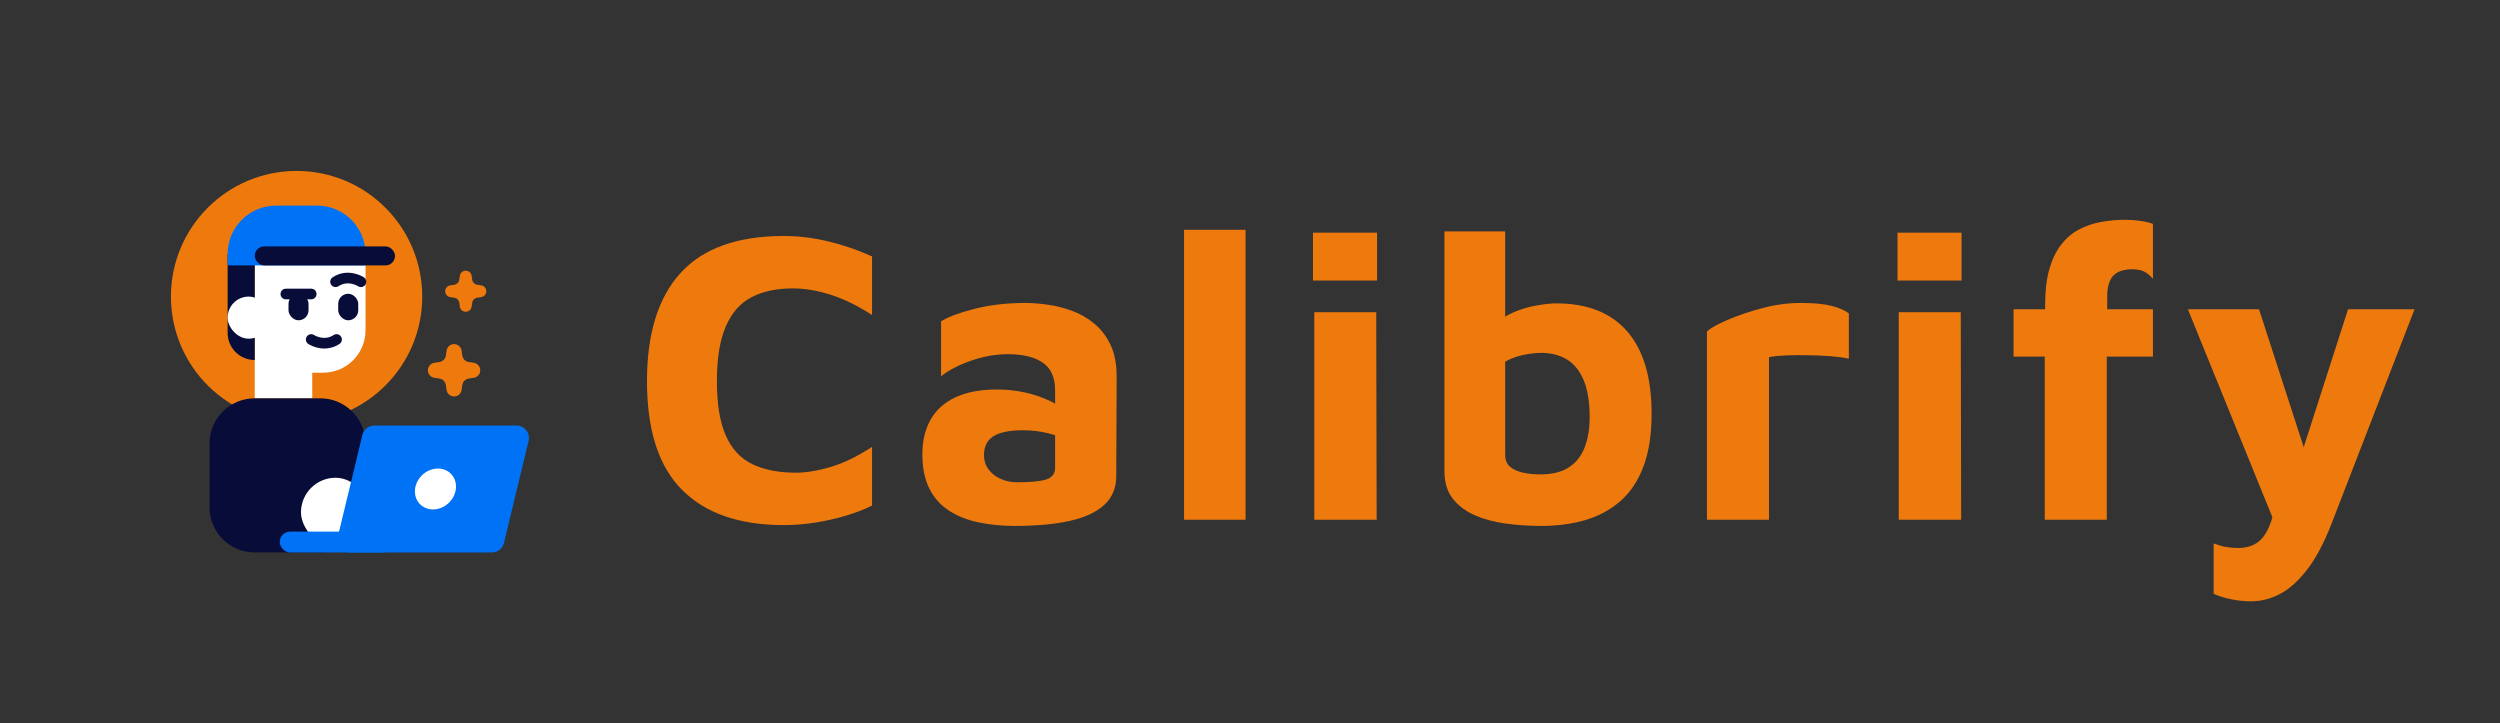
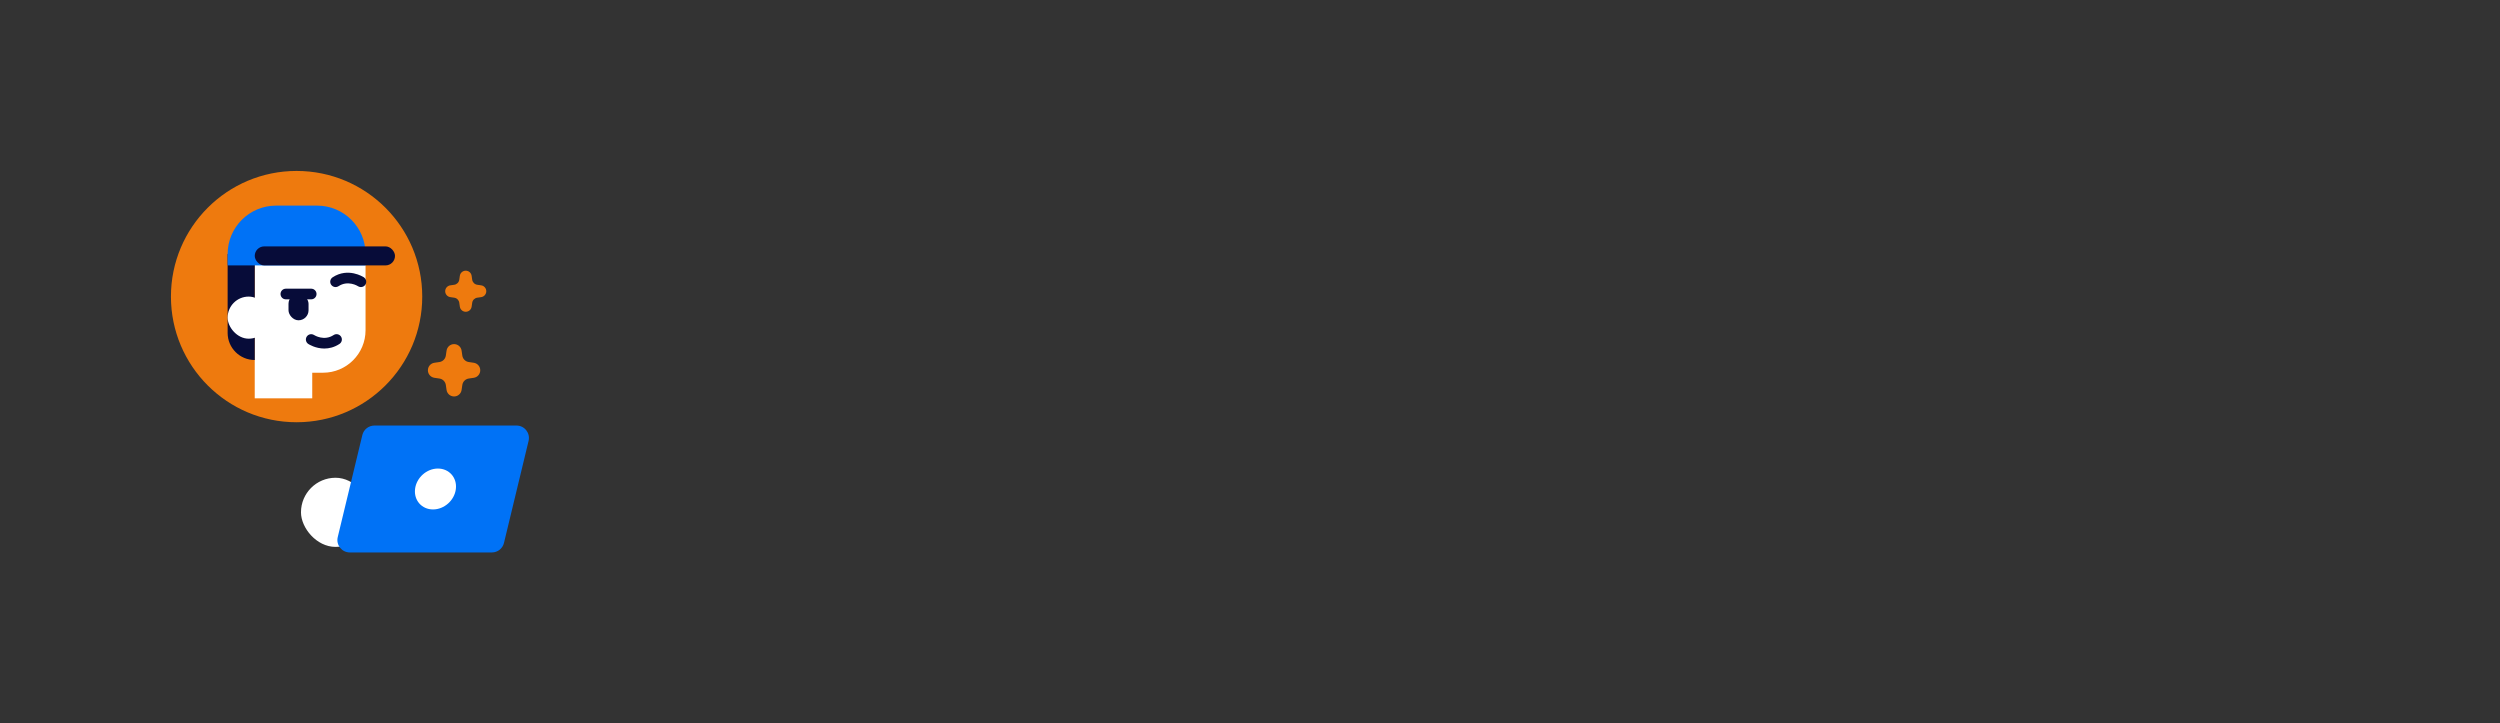
<svg xmlns="http://www.w3.org/2000/svg" viewBox="20 139.385 1023.748 296.23">
  <rect x="20" y="139.385" width="1023.748" height="296.23" fill="#333333" stroke="none" />
  <g transform="rotate(0 163.299 287.5)">
    <svg id="Livello_2" dataName="Livello 2" viewBox="0 0 219.184 233.58" height="156.23" width="146.598" y="209.385" x="90" preserveAspectRatio="xMinYMin" fill="#0072f6" style="overflow: visible;">
      <circle id="Livello_1-2" dataName="Livello 1" cx="76.93" cy="76.93" r="76.93" fill="#ffac21" style="fill: #EE7A0E;" />
      <path id="Livello_1-2" dataName="Livello 1" d="M119.15,50.89v46.63c0,14.37-11.65,26.02-26.02,26.02h-6.62v15.67h-35.21V50.89h67.85Z" fill="#fff" style="fill: #fff;" />
      <path id="Livello_1-2" dataName="Livello 1" d="M34.71,50.89v48.27c0,9.17,7.43,16.6,16.6,16.6V50.89h-16.6Z" fill="#070c39" style="fill: #070c39;" />
      <path id="Livello_1-2" dataName="Livello 1" d="M119.15,50.89v6.95H34.71v-6.95h0c0-16.38,13.28-29.66,29.66-29.66h25.12c16.38,0,29.66,13.28,29.66,29.66h0Z" fill="#0072f6" style="fill: #0072f6;" />
      <rect id="Livello_1-2" dataName="Livello 1" x="34.71" y="76.93" width="25.77" height="25.77" rx="12.89" ry="12.89" fill="#fff" style="fill: #fff;" />
-       <rect id="Livello_1-2" dataName="Livello 1" x="102.41" y="75.2" width="12.27" height="16.24" rx="6.14" ry="6.14" fill="#070c39" style="fill: #070c39;" />
      <rect id="Livello_1-2" dataName="Livello 1" x="71.98" y="75.2" width="12.27" height="16.24" rx="6.14" ry="6.14" fill="#070c39" style="fill: #070c39;" />
      <rect id="Livello_1-2" dataName="Livello 1" x="51.31" y="46.19" width="85.87" height="11.65" rx="5.83" ry="5.83" fill="#003fc4" style="fill: #070c39; fill-opacity: 1;" />
-       <path id="Livello_1-2" dataName="Livello 1" d="M91.42,139.21h-40.11c-14.75,0-26.77,11.52-27.65,26.04v42.28c.88,14.53,12.9,26.04,27.65,26.04h40.11c14.75,0,26.77-11.52,27.65-26.04v-42.28c-.88-14.53-12.9-26.04-27.65-26.04Z" fill="#070c39" style="fill: #070c39;" />
      <rect id="Livello_1-2" dataName="Livello 1" x="79.62" y="187.85" width="42.33" height="42.33" rx="21.16" ry="21.16" fill="#fff" style="fill: #fff;" />
      <path d="M196.5,233.58h-86.98c-4.92,0-8.55-4.61-7.4-9.39l15.07-62.49c.82-3.42,3.88-5.82,7.4-5.82h86.98c4.92,0,8.55,4.61,7.4,9.39l-15.07,62.49c-.82,3.42-3.88,5.82-7.4,5.82Z" fill="#d2d2d2" style="fill: #0072f6; fill-opacity: 1;" />
-       <rect x="66.6" y="220.83" width="69.92" height="12.75" rx="6.38" ry="6.38" fill="#d2d2d2" style="fill: #0072f6; fill-opacity: 1;" />
      <path d="M149.46,194.76c.81-6.92,7.07-12.55,13.99-12.55s11.84,5.63,10.99,12.55c-.84,6.91-7.1,12.49-13.98,12.49s-11.81-5.58-11-12.49Z" fill="#fff" style="fill: #fff;" />
      <path id="Livello_1-2" dataName="Livello 1" d="M100.79,71.1c-1.06,0-2.1-.52-2.73-1.47-.99-1.5-.57-3.52.94-4.51,9.44-6.19,18.71-.26,19.1,0,1.5.99,1.92,3,.94,4.51-.98,1.5-2.99,1.92-4.49.95-.28-.18-6.17-3.82-11.98,0-.55.36-1.17.53-1.78.53Z" fill="#070c39" style="fill: #070c39;" />
      <path id="Livello_1-2" dataName="Livello 1" d="M85.88,78.61h-15.53c-1.8,0-3.26-1.46-3.26-3.26s1.46-3.26,3.26-3.26h15.53c1.8,0,3.26,1.46,3.26,3.26s-1.46,3.26-3.26,3.26Z" fill="#070c39" style="fill: #070c39;" />
      <path id="Livello_1-2" dataName="Livello 1" d="M93.96,108.74c-5.49,0-9.61-2.64-9.87-2.81-1.5-.99-1.92-3-.94-4.51.98-1.5,2.99-1.92,4.49-.95.29.18,6.17,3.82,11.97,0,1.5-.99,3.52-.57,4.51.94.99,1.5.57,3.52-.94,4.51-3.21,2.11-6.41,2.81-9.24,2.81Z" fill="#070c39" style="fill: #070c39;" />
      <path id="Livello_1-2" dataName="Livello 1" d="M185.41,117.45l-3.08-.45c-2.03-.3-3.63-1.89-3.93-3.93l-.45-3.08c-.33-2.28-2.29-3.97-4.6-3.97h0c-2.31,0-4.26,1.69-4.6,3.97l-.45,3.08c-.3,2.03-1.89,3.63-3.93,3.93l-3.08.45c-2.28.33-3.97,2.29-3.97,4.6h0c0,2.31,1.69,4.26,3.97,4.6l3.08.45c2.03.3,3.63,1.89,3.93,3.93l.45,3.08c.33,2.28,2.29,3.97,4.6,3.97h0c2.31,0,4.26-1.69,4.6-3.97l.45-3.08c.3-2.03,1.89-3.63,3.93-3.93l3.08-.45c2.28-.33,3.97-2.29,3.97-4.6h0c0-2.31-1.69-4.26-3.97-4.6Z" fill="#ffac21" style="fill: #EE7A0E;" />
      <path id="Livello_1-2" dataName="Livello 1" d="M189.95,70.04l-2.42-.35c-1.6-.23-2.85-1.49-3.08-3.08l-.35-2.42c-.26-1.79-1.8-3.12-3.61-3.12h0c-1.81,0-3.35,1.33-3.61,3.12l-.35,2.42c-.23,1.6-1.49,2.85-3.08,3.08l-2.42.35c-1.79.26-3.12,1.8-3.12,3.61h0c0,1.81,1.33,3.35,3.12,3.61l2.42.35c1.6.23,2.85,1.49,3.08,3.08l.35,2.42c.26,1.79,1.8,3.12,3.61,3.12h0c1.81,0,3.35-1.33,3.61-3.12l.35-2.42c.23-1.6,1.49-2.85,3.08-3.08l2.42-.35c1.79-.26,3.12-1.8,3.12-3.61h0c0-1.81-1.33-3.35-3.12-3.61Z" fill="#ffac21" style="fill: #EE7A0E;" />
    </svg>
  </g>
  <g transform="rotate(0 595.173 287.5)">
    <svg y="229.385" viewBox="1.89 12.47 217.15 46.87" x="236.598" height="156.23" width="820.5" style="overflow: visible;">
      <g fill="#EE7A0E" fill-opacity="1">
-         <path d="M18.71 49.98L18.71 49.98Q10.53 49.98 6.21 45.66Q1.89 41.35 1.89 32.30L1.89 32.30Q1.89 23.51 6.03 18.99Q10.17 14.46 18.71 14.46L18.71 14.46Q21.41 14.46 24.17 15.13Q26.93 15.79 29.54 16.97L29.54 16.97L29.54 24.17Q26.88 22.44 24.43 21.67Q21.98 20.90 19.83 20.90L19.83 20.90Q16.81 20.90 14.74 21.98Q12.67 23.05 11.58 25.55Q10.48 28.06 10.48 32.30L10.48 32.30Q10.48 36.54 11.58 38.99Q12.67 41.45 14.85 42.50Q17.02 43.54 20.19 43.54L20.19 43.54Q22.08 43.54 24.48 42.83Q26.88 42.11 29.54 40.37L29.54 40.37L29.54 47.58Q28.11 48.30 26.29 48.83Q24.48 49.37 22.51 49.68Q20.55 49.98 18.71 49.98ZM47.07 50.08L47.07 50.08Q44.72 50.08 42.65 49.65Q40.58 49.22 39.02 48.22Q37.46 47.22 36.59 45.51Q35.72 43.80 35.72 41.24L35.72 41.24Q35.72 38.84 36.72 37.05Q37.72 35.26 39.76 34.29Q41.81 33.32 44.92 33.32L44.92 33.32Q46.66 33.32 48.30 33.68Q49.93 34.04 51.23 34.65Q52.54 35.26 53.30 35.98L53.30 35.98L53.61 39.66Q52.59 39.05 51.16 38.69Q49.73 38.33 48.09 38.33L48.09 38.33Q45.59 38.33 44.44 39.07Q43.29 39.81 43.29 41.40L43.29 41.40Q43.29 42.37 43.85 43.13Q44.41 43.90 45.36 44.31Q46.30 44.72 47.33 44.72L47.33 44.72Q49.93 44.72 50.98 44.36Q52.03 44.00 52.03 42.93L52.03 42.93L52.03 33.42Q52.03 31.07 50.52 30.03Q49.01 28.98 46.25 28.98L46.25 28.98Q44.00 28.98 41.73 29.77Q39.45 30.56 38.02 31.69L38.02 31.69L38.02 24.94Q39.35 24.12 42.14 23.41Q44.92 22.69 48.40 22.69L48.40 22.69Q49.62 22.69 51.11 22.90Q52.59 23.10 54.07 23.64Q55.55 24.17 56.81 25.20Q58.06 26.22 58.82 27.80Q59.59 29.39 59.59 31.74L59.59 31.74L59.54 43.95Q59.54 46.15 58.06 47.50Q56.58 48.86 53.79 49.47Q51.00 50.08 47.07 50.08ZM75.43 13.70L75.43 49.32L67.87 49.32L67.87 13.70L75.43 13.70ZM91.53 49.32L83.87 49.32L83.87 23.82L91.48 23.82L91.53 49.32ZM91.58 19.93L83.71 19.93L83.71 14.05L91.58 14.05L91.58 19.93ZM111.72 50.08L111.72 50.08Q109.57 50.08 107.45 49.80Q105.33 49.52 103.62 48.78Q101.91 48.04 100.89 46.74Q99.86 45.43 99.86 43.34L99.86 43.34L99.86 13.90L107.32 13.90L107.32 28.01L105.89 25.60Q106.81 24.53 108.24 23.89Q109.68 23.25 111.16 23.00Q112.64 22.74 113.61 22.74L113.61 22.74Q119.33 22.74 122.32 26.19Q125.31 29.64 125.31 36.29L125.31 36.29Q125.31 40.17 124.29 42.83Q123.27 45.49 121.43 47.07Q119.59 48.65 117.14 49.37Q114.68 50.08 111.72 50.08ZM111.62 43.75L111.62 43.75Q113.87 43.75 115.20 42.85Q116.52 41.96 117.11 40.37Q117.70 38.79 117.70 36.75L117.70 36.75Q117.70 33.83 116.93 32.10Q116.17 30.36 114.84 29.59Q113.51 28.82 111.77 28.82L111.77 28.82Q110.75 28.82 109.52 29.08Q108.30 29.34 107.32 29.90L107.32 29.90L107.32 41.35Q107.32 42.27 107.89 42.78Q108.45 43.29 109.45 43.52Q110.44 43.75 111.62 43.75ZM139.73 49.32L132.11 49.32L132.11 26.17Q132.83 25.55 134.67 24.76Q136.51 23.97 138.88 23.33Q141.26 22.69 143.66 22.69L143.66 22.69Q146.06 22.69 147.44 23.05Q148.82 23.41 149.54 23.97L149.54 23.97L149.54 29.54Q148.67 29.34 147.34 29.23Q146.01 29.13 144.58 29.11Q143.15 29.08 141.87 29.13Q140.60 29.18 139.73 29.34L139.73 29.34L139.73 49.32ZM163.34 49.32L155.67 49.32L155.67 23.82L163.29 23.82L163.34 49.32ZM163.39 19.93L155.52 19.93L155.52 14.05L163.39 14.05L163.39 19.93ZM181.23 49.32L173.61 49.32L173.61 29.28L169.78 29.28L169.78 23.46L173.66 23.46L173.66 22.84Q173.66 20.34 174.17 18.55Q174.68 16.76 175.60 15.56Q176.52 14.36 177.75 13.70Q178.98 13.03 180.46 12.75Q181.94 12.47 183.53 12.47L183.53 12.47Q184.34 12.47 185.31 12.60Q186.28 12.73 186.90 12.98L186.90 12.98L186.90 19.73Q186.44 19.17 185.88 18.86Q185.31 18.55 184.34 18.55L184.34 18.55Q183.68 18.55 183.12 18.71Q182.55 18.86 182.15 19.22Q181.74 19.57 181.51 20.24Q181.28 20.90 181.28 21.92L181.28 21.92L181.28 23.46L186.90 23.46L186.90 29.28L181.23 29.28L181.23 49.32ZM198.96 59.34L198.96 59.34Q197.68 59.34 196.46 59.08Q195.23 58.82 194.36 58.42L194.36 58.42L194.36 52.23Q195.18 52.54 195.89 52.67Q196.61 52.79 197.38 52.79L197.38 52.79Q198.65 52.79 199.60 52.21Q200.54 51.62 201.16 50.21Q201.77 48.81 202.13 46.41L202.13 46.41L202.28 50.75L191.19 23.46L199.93 23.46L205.81 41.60L205.04 41.60L210.87 23.46L219.04 23.46L208.87 49.73Q207.49 53.30 205.88 55.40Q204.27 57.50 202.54 58.42Q200.80 59.34 198.96 59.34Z" transform="translate(0, 0)" />
-       </g>
+         </g>
    </svg>
  </g>
</svg>